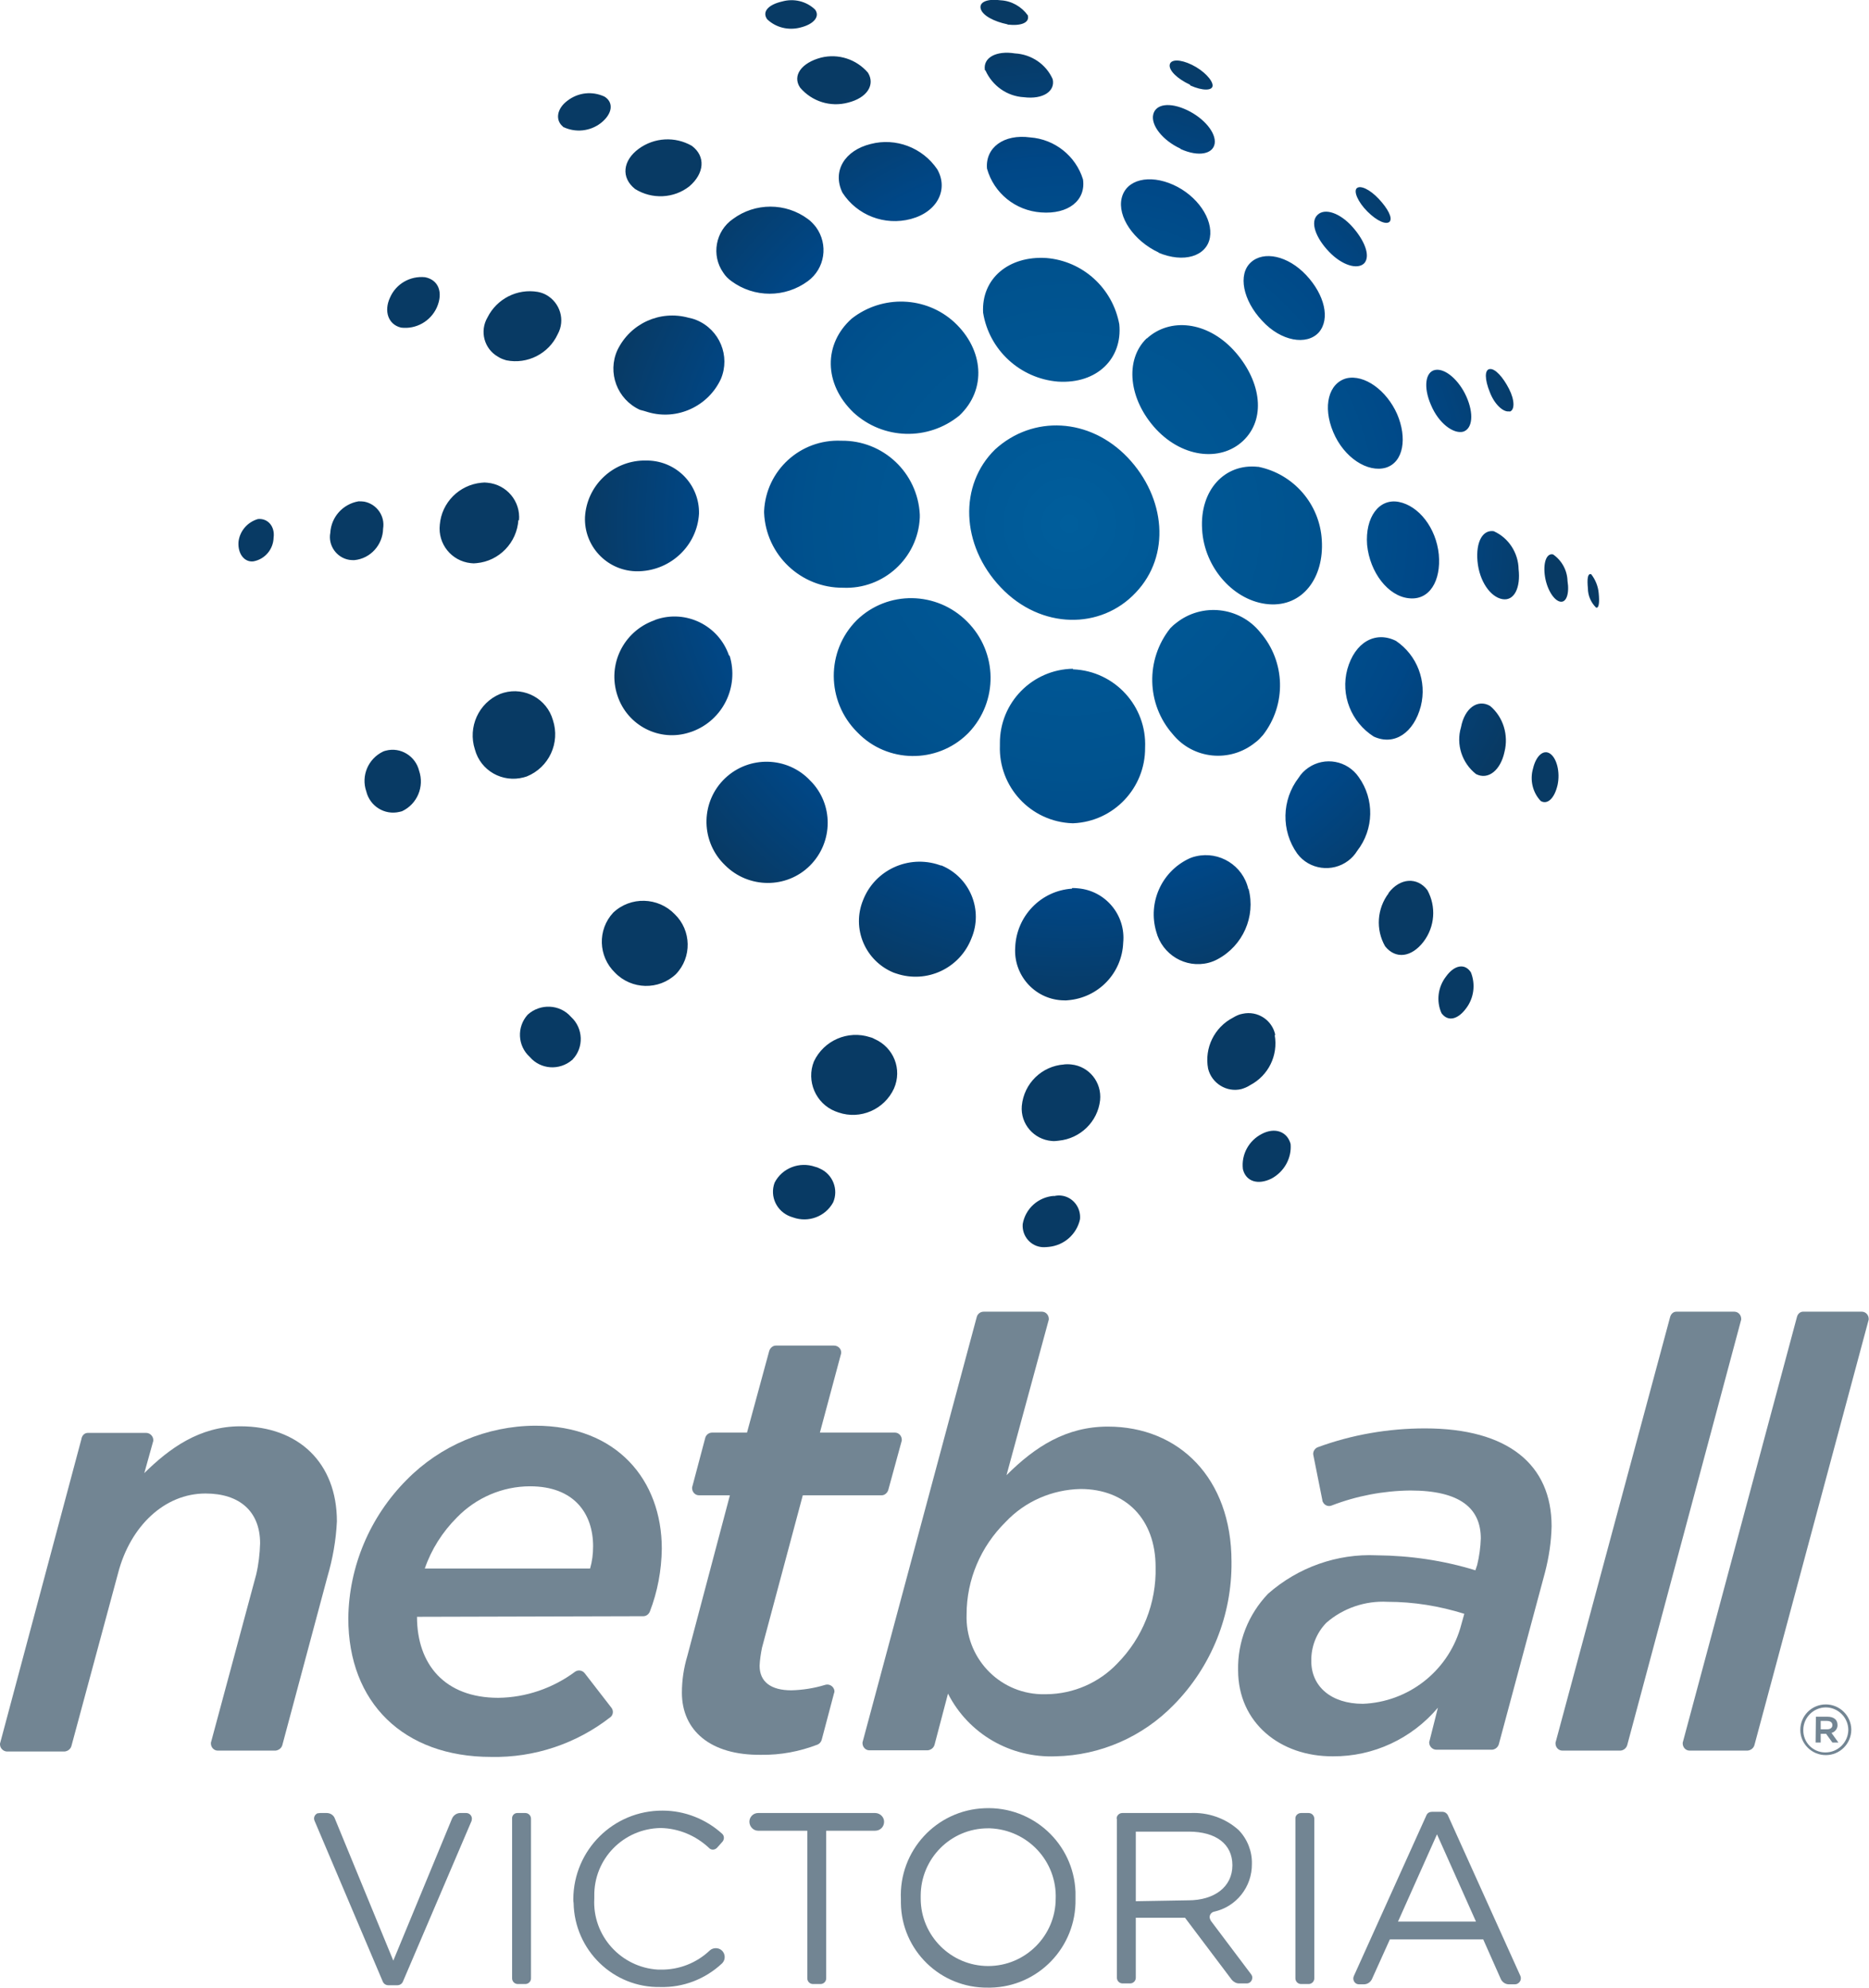
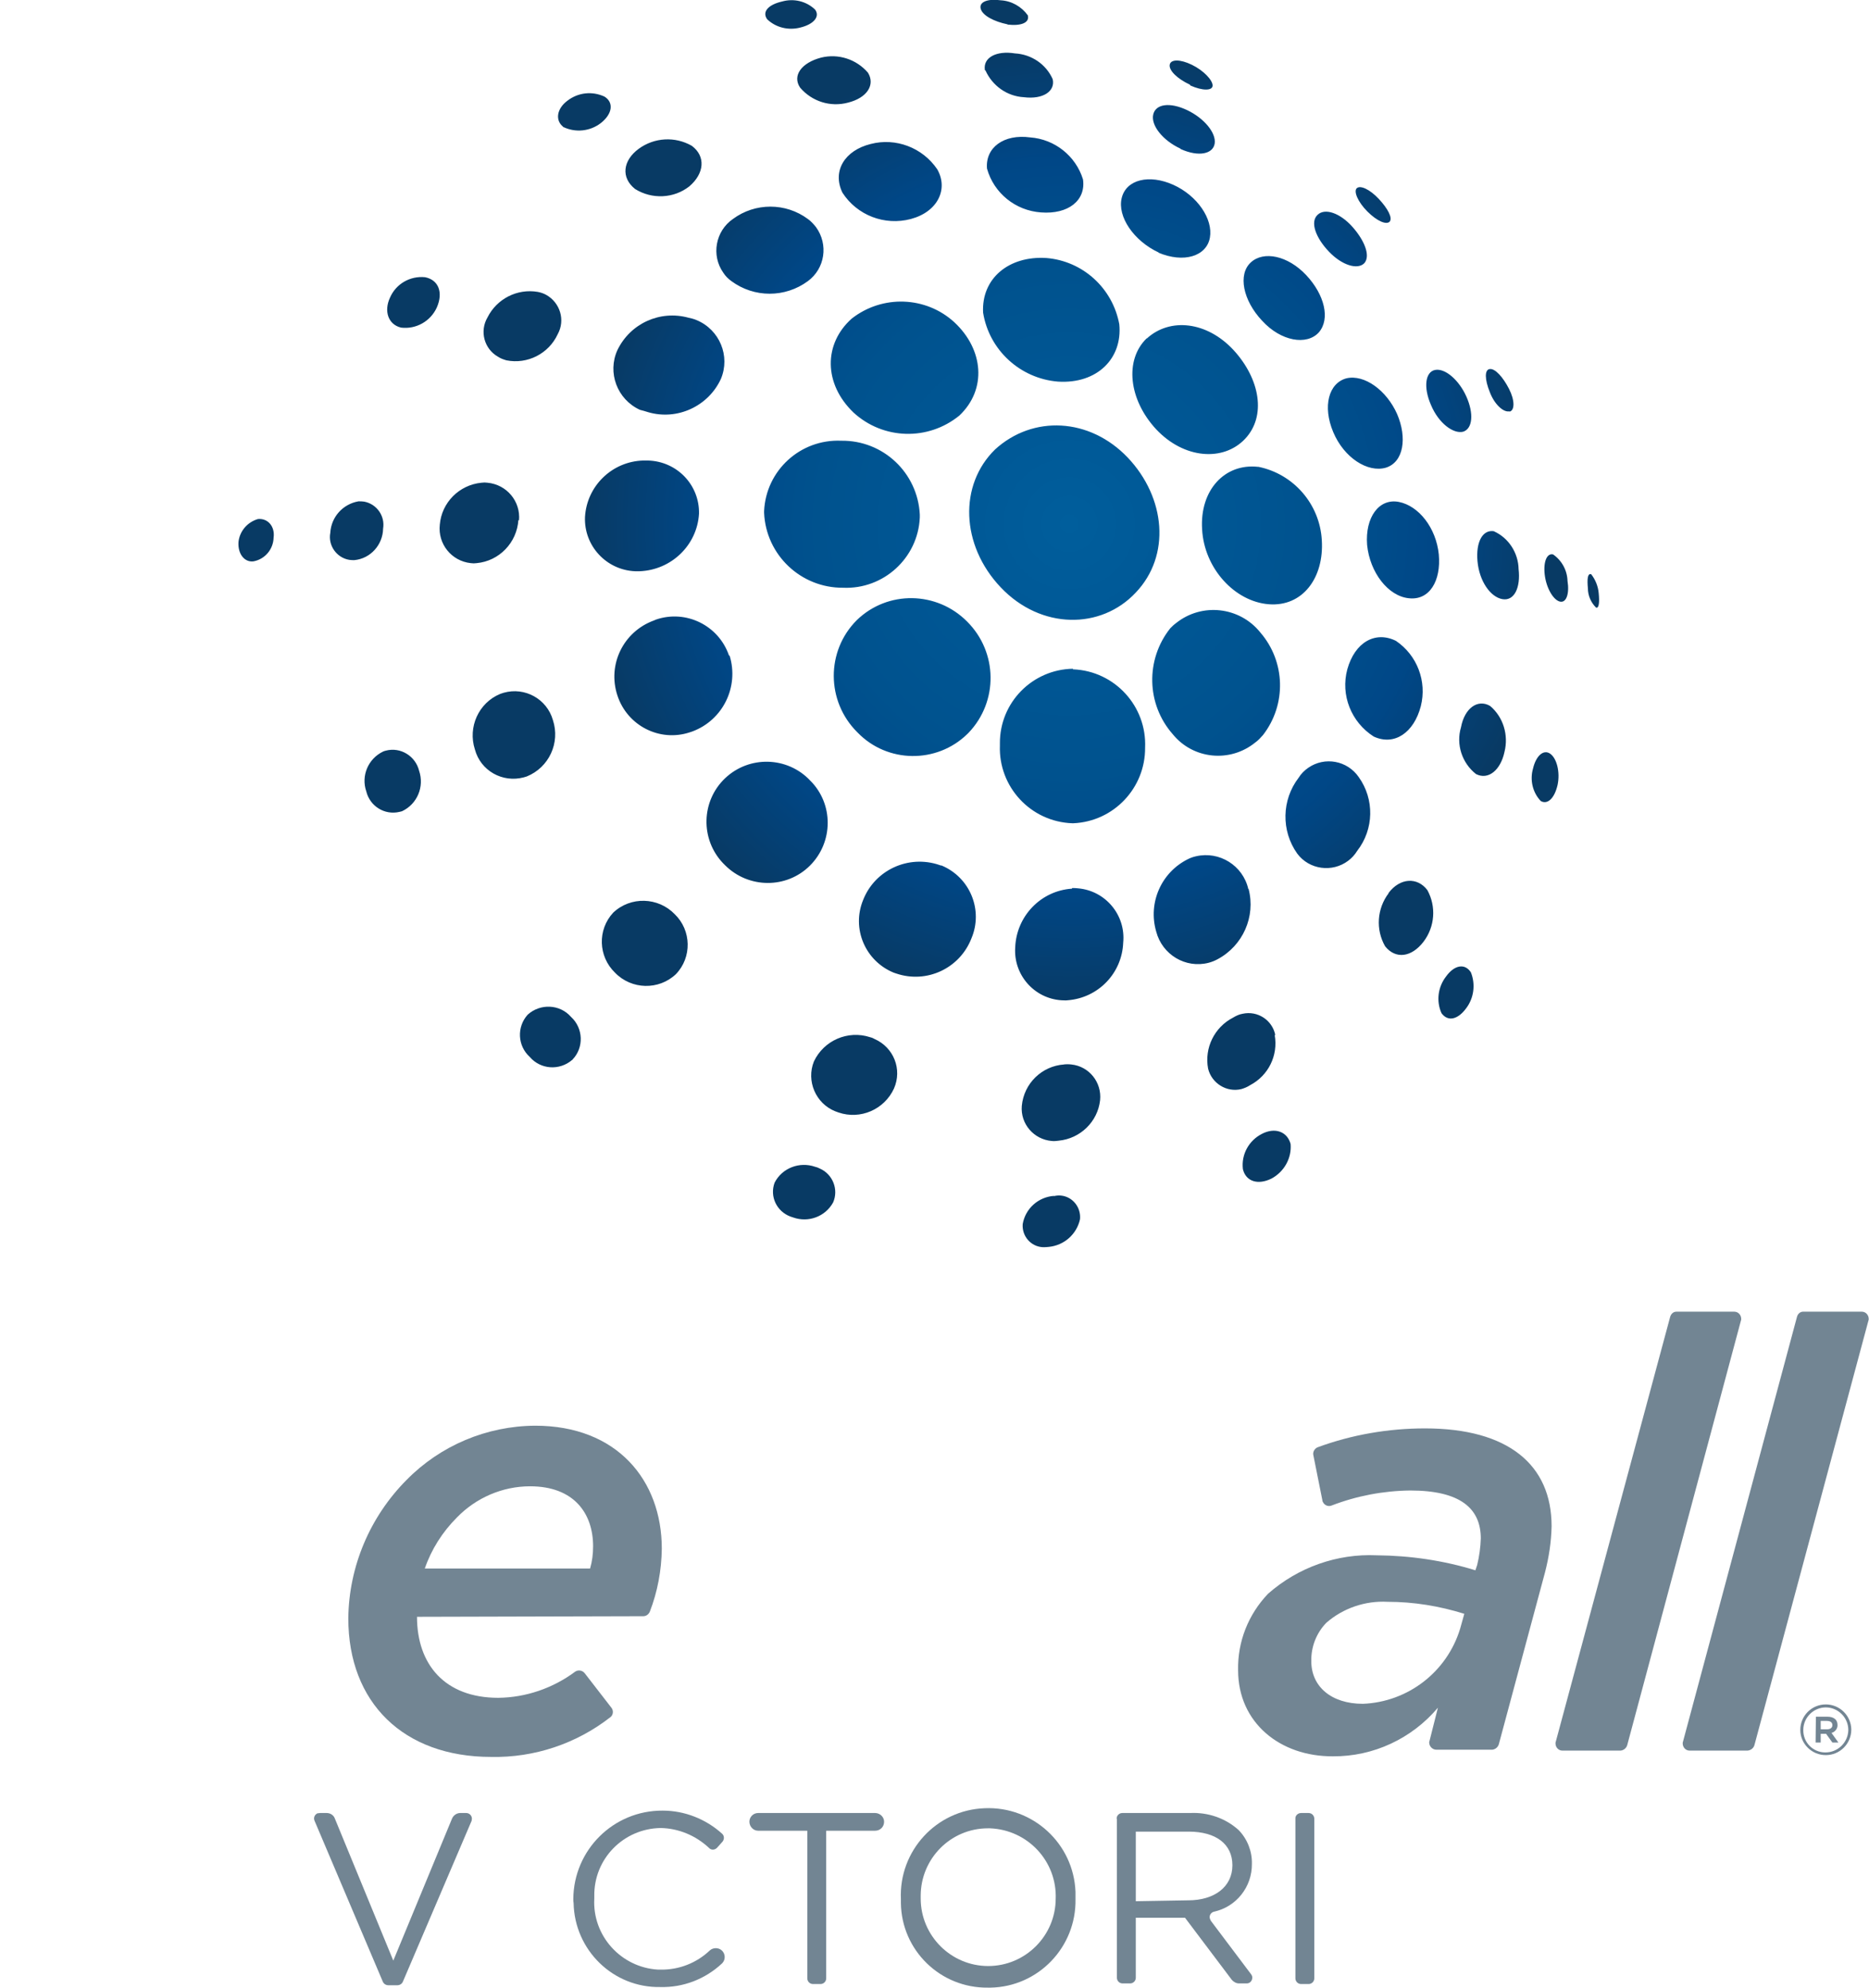
<svg xmlns="http://www.w3.org/2000/svg" version="1.1" id="Layer_1" x="0px" y="0px" viewBox="0 0 623 662.6" style="enable-background:new 0 0 623 662.6;" xml:space="preserve">
  <style type="text/css">
	.st0{fill:url(#SVGID_1_);}
	.st1{fill:#728593;}
</style>
  <title>NetballNSW-stacked</title>
  <g id="Layer_2_1_">
    <g id="Layer_1-2">
      <radialGradient id="SVGID_1_" cx="333.841" cy="497.13" r="155.35" gradientTransform="matrix(1.04 0 0 -1.04 9.236 691.67)" gradientUnits="userSpaceOnUse">
        <stop offset="0" style="stop-color:#005E9C" />
        <stop offset="0.27" style="stop-color:#005795" />
        <stop offset="0.52" style="stop-color:#00528E" />
        <stop offset="0.75" style="stop-color:#004787" />
        <stop offset="1" style="stop-color:#083A64" />
      </radialGradient>
      <path class="st0" d="M285.6,206.7c-10.3,10.3-10.2,27,0.1,37.3c0.1,0.1,0.2,0.2,0.2,0.2c9.9,10.2,26.3,10.4,36.5,0.5    c0.2-0.2,0.3-0.3,0.5-0.5c9.9-10.4,9.7-26.8-0.5-37C312.3,197,295.9,196.7,285.6,206.7z M421,245c7.9-10.2,7.5-24.5-0.9-34.2    c-6.9-8.6-19.5-10-28.1-3.1c-0.7,0.5-1.3,1.1-1.9,1.7c-8.3,10.4-8,25.3,0.8,35.3c6.8,8.4,19.1,9.6,27.5,2.8    C419.4,246.8,420.2,245.9,421,245z M327.7,104.2c2,12.5,12.4,22,25,23c13,0.8,21.5-7.7,20.4-19.1c-2.2-12-12.1-21.1-24.3-22.1    C336.3,85.2,327.1,92.8,327.7,104.2z M357.7,222.9c-13.6,0.2-24.5,11.3-24.4,24.9c0,0.2,0,0.5,0,0.7    c-0.5,13.8,10.3,25.4,24.1,25.9c0.1,0,0.3,0,0.4,0c13.5-0.6,24-11.8,23.9-25.2c0.6-13.8-10.1-25.5-23.9-26.1c-0.1,0-0.2,0-0.2,0    L357.7,222.9z M280.4,146.9c-13.6-0.6-25.1,9.9-25.7,23.5c0,0.2,0,0.4,0,0.5c0.6,14.1,12.3,25.1,26.3,25    c13.5,0.6,25-9.9,25.6-23.4c0-0.3,0-0.7,0-1C305.9,157.6,294.4,146.7,280.4,146.9z M283.9,106.2c-9.4,8.4-9.4,21.7,0.6,31.3    c9.9,9.1,24.9,9.5,35.3,1c9.2-8.7,8.1-22-1.7-31.1C308.6,98.7,294.1,98.2,283.9,106.2z M331.7,149.8c-12.1,11.8-11.5,31.9,1.9,46    s33.4,14.1,45,1.7c11.7-12.3,10-31.6-2.7-45C363.2,139.2,344.3,138.3,331.7,149.8z M419.3,155.6c-11-1.2-19.4,7.7-18.6,20.8    c0.7,13.1,10.9,24.1,22.2,25c11.3,0.9,18.5-8.8,17.7-21.4c-0.7-12-9.4-22-21.1-24.4H419.3z M382.2,112.8c-7.4,7.2-6,20.4,3.2,30.3    c9.3,9.9,22.4,10.8,29.6,3.2c7.2-7.6,5-20-3.8-29.6c-8.9-9.6-21.2-10.9-28.9-3.9H382.2z M141.7,92.4c-5-0.5-9.7,2.2-11.7,6.8    c-2.1,4.5-0.6,9,3.7,10c5,0.6,9.8-2.1,11.9-6.7C147.8,97.5,146.2,93.3,141.7,92.4z M127.7,176.2c0.7-4.2-2.1-8.2-6.3-9    c-0.6-0.1-1.3-0.1-1.9-0.1c-5.2,0.9-9.1,5.2-9.4,10.5c-0.8,4.2,2.1,8.3,6.3,9c0.6,0.1,1.1,0.1,1.7,0.1    C123.5,186.2,127.6,181.6,127.7,176.2z M127.7,250.5c-5,2.4-7.4,8.1-5.6,13.3c1.2,4.9,6.1,8,11.1,6.8c0.3-0.1,0.5-0.1,0.8-0.2    c5.1-2.4,7.5-8.2,5.7-13.5c-1.2-4.9-6.2-8-11.1-6.7C128.2,250.3,127.9,250.4,127.7,250.5z M187.7,42.3c4.1,2,9,1.5,12.6-1.3    c3.8-3,4.4-6.8,1.2-8.8c-4.1-1.9-8.8-1.4-12.4,1.4c-3.5,2.6-4.2,6.6-1.2,8.8H187.7z M86,173c-3.5,1-6.1,4-6.5,7.6    c-0.3,4,2,6.9,5,6.5c3.8-0.7,6.6-4,6.7-7.9C91.7,175.6,89.4,172.7,86,173z M168.8,120.1c7,1.4,14.1-2.2,17.1-8.7    c2.6-4.7,0.8-10.5-3.8-13.1c-0.9-0.5-1.8-0.8-2.8-1c-6.9-1.2-13.7,2.3-16.8,8.5c-2.7,4.6-1.1,10.5,3.5,13.1    C166.9,119.5,167.8,119.8,168.8,120.1z M211.7,63c5.6,3.5,12.9,3.2,18.1-0.9c5-4.3,5.5-10,0.8-13.5c-5.6-3.2-12.5-2.8-17.7,1    C207.6,53.5,206.9,59.2,211.7,63z M266.7,29.2c3.9,4.6,10.1,6.6,16,5c6.4-1.6,9.1-6,6.6-10c-3.9-4.5-9.9-6.4-15.6-5    C267.2,20.9,264,25.2,266.7,29.2z M454.8,87.7c2.1-2.5,0-7.6-4-12.1s-9.1-6.4-11.6-4c-2.6,2.4-0.6,7.7,3.8,12.3    C447.4,88.5,452.6,90,454.8,87.7z M487.7,143.9c3.2-1,3.6-6.1,1.1-11.7c-2.5-5.6-7.1-9.5-10.4-8.9c-3.3,0.6-4,5.8-1.4,11.7    C479.5,141,484.4,144.7,487.7,143.9z M463.2,73.9c1.1-1.2-0.6-4.4-3.6-7.6c-3-3.2-6.1-4.6-7.3-3.6s0.3,4.6,3.5,7.8    c3.2,3.2,6.4,4.6,7.5,3.3L463.2,73.9z M503.2,137.2c1.7-0.4,1.8-3.7-0.2-7.6c-2-3.9-4.6-6.8-6.4-6.6s-1.7,3.5,0,7.7    c1.6,4.2,4.6,6.8,6.5,6.4L503.2,137.2z M393.6,49.7c6,2.7,10.8,1.6,11.3-1.9c0.5-3.5-3.5-8.4-9.2-11.1c-5.7-2.7-10.5-2.1-11.3,1.5    c-0.8,3.6,3.2,8.6,9,11.3L393.6,49.7z M335.9,8.2c4.4,0.5,7.4-0.6,6.7-3.1c-2.1-2.9-5.4-4.8-9-5c-4.3-0.6-7.3,0.5-6.7,2.8    s4.5,4.3,8.9,5.2L335.9,8.2z M328.5,23.5c2.3,5.1,7.2,8.6,12.8,8.9c6.4,0.8,10.5-2,9.6-6c-2.2-5-7.1-8.3-12.6-8.6    c-6.2-1-10.7,1.4-10,5.6L328.5,23.5z M396.8,28.5c4,1.8,7.4,1.8,7.4,0s-3-5-6.9-6.9s-7.1-1.9-7.4,0s2.6,4.7,6.7,6.6L396.8,28.5z     M173,173.5c0.6-6.4-4.1-12-10.5-12.6c-0.7-0.1-1.3-0.1-2,0c-7.4,0.7-13.3,6.6-13.9,14c-0.7,6.4,3.9,12.1,10.3,12.8    c0.7,0.1,1.3,0.1,2,0c7.5-0.7,13.4-6.8,13.9-14.4L173,173.5z M266.7,9.2c4.6-1.1,6.7-3.7,5-6c-2.9-2.8-7.1-3.8-11-2.7    c-4.4,1-6.8,3.3-5,5.9C258.6,9.2,262.8,10.2,266.7,9.2z M496.7,235.3c-4.1-2.4-8.5,0.7-9.7,7.1c-1.7,5.7,0.3,11.9,5,15.6    c4.1,2.1,8.2-1.3,9.5-7.4C502.9,245,501.1,239,496.7,235.3z M498.2,177.1c-3.9-0.8-6.3,3.4-5.7,10c0.6,6.6,4.3,11.9,8.3,12.6    s6.1-3.9,5.4-10c-0.1-5.4-3.3-10.4-8.2-12.6H498.2z M354.7,354.8c-7.4,0.5-13.4,6.3-14.1,13.8c-0.5,6,4,11.2,10,11.7    c0.8,0.1,1.5,0,2.3-0.1c7.2-0.7,13-6.3,13.8-13.5c0.6-6-3.7-11.3-9.6-11.9c-0.8-0.1-1.7-0.1-2.6,0L354.7,354.8z M351.3,398.6    c-5.2,0.4-9.5,4.2-10.4,9.4c-0.3,4,2.7,7.5,6.7,7.7c0.7,0,1.3,0,2-0.1c5.1-0.5,9.3-4.2,10.4-9.2c0.4-3.9-2.4-7.5-6.3-7.9    c-0.8-0.1-1.7,0-2.5,0.2H351.3z M420.7,377.9c-4.4,2.2-7,6.9-6.4,11.8c1,4.1,5,5.4,9.6,3.1c4.2-2.3,6.7-6.8,6.3-11.5    c-1.1-4.1-5.2-5.7-9.7-3.3L420.7,377.9z M425.1,345c-1-5-5.9-8.2-10.9-7.1c-1.2,0.2-2.2,0.7-3.2,1.3c-6.2,3.2-9.6,10.1-8.3,17    c1.2,4.9,6.2,8,11.1,6.8c1-0.3,2-0.7,2.9-1.3c6.1-3.2,9.4-9.9,8.2-16.7L425.1,345z M462.9,297.7c-3.9,5.1-4.4,12.1-1.2,17.7    c3.5,4.4,8.8,3.7,12.8-1.5c3.8-5,4.3-11.7,1.3-17.2c-3.3-4.4-9.1-4.2-13,1H462.9z M184.3,240c-2-7-9.3-11.1-16.4-9.1    c-0.4,0.1-0.8,0.3-1.2,0.4c-7.2,3-10.8,11.1-8.4,18.5c1.9,7.1,9.2,11.2,16.3,9.3c0.3-0.1,0.6-0.2,1-0.3    C183,255.8,186.8,247.6,184.3,240z M482,325.5c-2.7,3.5-3.3,8.2-1.5,12.2c2.1,2.9,5.4,2.2,8.2-1.6c2.6-3.4,3.2-8,1.6-12    C488.3,321,484.8,321.6,482,325.5L482,325.5z M532.9,197.7c-0.2-2.3-1.1-4.5-2.5-6.3c-1.2-0.4-1.4,1.6-1.1,4.7    c0,2.4,1,4.7,2.7,6.4C533,202.9,533.2,200.7,532.9,197.7z M175.9,338.2c-3.7,4.1-3.4,10.4,0.7,14.1c0,0,0,0,0,0    c3.6,4.2,9.9,4.6,14.1,1c0.1-0.1,0.2-0.1,0.2-0.2c3.8-4,3.5-10.4-0.5-14.1c0,0-0.1-0.1-0.1-0.1    C186.6,334.7,180.1,334.4,175.9,338.2z M204.4,304.2c-5.3,5.7-5,14.6,0.6,20c5.5,5.7,14.6,5.9,20.3,0.5c5.4-5.6,5.2-14.6-0.4-20    C219.4,299,210.2,298.7,204.4,304.2z M271.7,388.9c-5.2-1.8-11,0.4-13.5,5.3c-1.7,4.6,0.7,9.6,5.3,11.3c0.3,0.1,0.6,0.2,0.9,0.3    c5.1,1.8,10.7-0.3,13.3-5c1.9-4.3-0.1-9.4-4.4-11.3C272.7,389.2,272.2,389,271.7,388.9z M517.7,184.8c-2-0.5-3.3,2.3-2.8,6.7    s2.8,8.4,5,9s3.3-2.6,2.6-6.9C522.4,190.1,520.6,186.8,517.7,184.8z M516.7,251.2c-2.2-1.5-4.7,0.7-5.7,5c-1.1,3.8-0.1,8,2.6,10.8    c2.3,1.3,4.6-1,5.6-5.4C520.1,257.3,518.9,252.7,516.7,251.2z M290,345.7c-7.4-2.4-15.4,1.1-18.7,8.1c-2.6,6.5,0.6,14,7.1,16.6    c0.4,0.1,0.7,0.3,1.1,0.4c7.3,2.5,15.3-1,18.5-8c2.8-6.4-0.1-13.7-6.5-16.5C291,346,290.5,345.8,290,345.7z M473.6,235.4    c2.1-8.3-1.2-17-8.3-21.8c-6.9-3.4-13.7,0.5-16.2,9.5c-2.3,8.6,1.3,17.6,8.8,22.4C464.8,248.7,471.3,244.2,473.6,235.4z     M448.8,126.1c-5.9,1.6-8,9.3-4.4,17.9c3.6,8.6,11.5,13.6,17.5,11.9c6-1.8,7.2-10,3.8-17.9C462.2,130.1,454.8,124.7,448.8,126.1z     M455.7,181.6c0.9,9.2,7,17.1,13.9,17.8c6.9,0.8,10.8-5.8,10-14.6c-0.9-8.9-6.7-16.2-13.3-17.5C459.7,166,455,172.4,455.7,181.6z     M439.6,110.8c3.9-4.5,1.9-12.6-4.2-19.1s-14.2-8.2-18.5-4.2c-4.3,4-2.6,12.6,3.8,19.4C427,113.8,435.6,115.2,439.6,110.8z     M313.1,288.3c-10.3-3.5-21.5,1.7-25.4,11.7c-3.9,9.5,0.7,20.3,10.2,24.2c0.3,0.1,0.6,0.2,0.9,0.3c10.1,3.4,21.1-1.7,25-11.7    c4-9.4-0.4-20.3-9.9-24.3C313.6,288.5,313.3,288.4,313.1,288.3z M270,260.1c-7.6-8-20.3-8.3-28.3-0.7c-8,7.6-8.3,20.3-0.7,28.3    c0.2,0.2,0.5,0.5,0.7,0.7c7.8,7.8,20.5,7.9,28.3,0.1s7.9-20.5,0.1-28.3H270z M269.3,93.7c5.7-4.2,6.9-12.2,2.7-18    c-0.8-1-1.7-2-2.7-2.7c-7.4-5.5-17.6-5.5-25,0c-5.8,4-7.3,12.1-3.2,17.9c0.7,1.1,1.6,2,2.7,2.8C251.4,99.3,261.7,99.3,269.3,93.7z     M216.1,137.4c9.7,2.8,20-2,24.2-11.1c3.2-7.6-0.4-16.4-8.1-19.6c-0.9-0.4-1.8-0.6-2.7-0.8c-9.5-2.6-19.4,1.9-23.7,10.8    c-3.4,7.5-0.1,16.4,7.5,19.9C214.2,136.8,215.1,137.1,216.1,137.4z M233,171.2c0.2-9.6-7.4-17.5-17.1-17.7c-0.5,0-1,0-1.5,0    c-10.4,0.3-18.8,8.5-19.4,18.8c-0.4,9.6,7.1,17.7,16.7,18.1c0.5,0,1,0,1.5,0C223.8,190,232.4,181.7,233,171.2z M243,218.5    c-3.4-10-14.3-15.4-24.3-12c-0.2,0.1-0.5,0.2-0.7,0.3c-10.2,3.7-15.6,14.7-12.2,25c3.3,10.1,14.1,15.6,24.1,12.3    c0.3-0.1,0.6-0.2,0.9-0.3c10.2-3.8,15.6-14.9,12.4-25.3H243z M416.1,296.3c-1.8-7.8-9.6-12.7-17.4-10.9c-0.9,0.2-1.8,0.5-2.6,0.9    c-9,4.4-13.5,14.6-10.7,24.2c2,7.7,9.8,12.4,17.5,10.4c1.1-0.3,2.1-0.7,3-1.2c8.4-4.5,12.7-14.2,10.3-23.4H416.1z M386.1,84.2    c8.5,3.6,16.1,1.2,17.2-5s-4.2-14-12.2-17.6c-8-3.6-15.7-1.8-17.2,4.4s4,14.3,12.4,18.2L386.1,84.2z M280.8,64.2    c4.9,7.6,14.1,11.1,22.8,8.8c9-2.4,12.6-10,8.8-16.6c-4.9-7.2-13.8-10.6-22.2-8.4C281.7,50.1,277.3,56.9,280.8,64.2z M329,56.2    c2.3,8.2,9.5,14,18,14.6c9.1,0.7,15-4,14-11c-2.4-7.8-9.4-13.4-17.6-14C334.6,44.6,328.4,49.2,329,56.2L329,56.2z M357.3,296.2    c-10.4,0.7-18.5,9.2-18.9,19.6c-0.6,9.1,6.3,17,15.4,17.6c0.7,0,1.4,0.1,2.1,0c10.2-0.8,18.1-9,18.5-19.2    c0.9-9.2-5.9-17.3-15-18.1c-0.7-0.1-1.3-0.1-2-0.1L357.3,296.2z M432.9,259.2c-5.7,7.4-5.9,17.7-0.5,25.3c4,5.4,11.7,6.4,17,2.4    c1.2-0.9,2.2-2,3-3.3c5.6-7.2,5.8-17.2,0.5-24.6c-3.8-5.5-11.3-6.9-16.8-3.1C434.8,256.8,433.7,257.9,432.9,259.2z" />
-       <path class="st1" d="M29.3,477.6h19.4c1.3,0,2.4,1.1,2.4,2.4c0,0.2,0,0.4-0.1,0.6L48.1,491c8.3-8.2,18.4-15.6,32-15.6    c19.4,0,32.2,12.2,32.2,31.7c-0.3,6.3-1.4,12.5-3.2,18.6l-15,56c-0.3,1-1.2,1.7-2.3,1.8H72.6c-1.3,0-2.3-1.1-2.3-2.4    c0-0.2,0-0.4,0.1-0.6l15-55.7c0.8-3.4,1.2-6.9,1.3-10.4c0-10.6-6.8-16.6-18.2-16.6c-13.6,0-25,10.8-29.1,26.4l-15.6,57.8    c-0.3,1-1.2,1.7-2.3,1.8H2.4c-1.3,0-2.4-1.1-2.4-2.4c0-0.2,0-0.4,0.1-0.6l27-101C27.3,478.4,28.2,477.6,29.3,477.6z" />
      <path class="st1" d="M139,538.9c0,15.8,9.2,27,27.1,27c9.2-0.1,18.2-3.2,25.6-8.7c1-0.7,2.4-0.5,3.2,0.5l8.9,11.5    c0.8,1,0.6,2.5-0.4,3.2c-11.3,8.8-25.3,13.5-39.7,13.2c-29.2,0-47.6-18.1-47.6-46.2c0.2-17.3,7.2-33.8,19.4-46.1    c11.3-11.5,26.7-18,42.9-18.1c27.2,0,42.2,18.1,42.2,41c-0.1,7.2-1.4,14.3-4,21c-0.4,0.9-1.2,1.5-2.2,1.5L139,538.9z M141.6,522.8    h55.1c0.7-2.4,1-4.9,1-7.4c0-11-6.4-20-21-20c-9.2,0-18,3.8-24.4,10.4C147.5,510.6,143.8,516.4,141.6,522.8L141.6,522.8z" />
-       <path class="st1" d="M227.3,564.2c0-4.1,0.6-8.2,1.8-12.2l14.2-53.6H233c-1.3,0-2.3-1.1-2.3-2.4c0-0.2,0-0.4,0.1-0.6l4.3-16.2    c0.3-1,1.2-1.7,2.3-1.7h11.6l7.4-27.2c0.3-1,1.2-1.8,2.2-1.8h19.4c1.3,0,2.4,1,2.4,2.3c0,0.2,0,0.4-0.1,0.6l-7,26.1h25    c1.3,0,2.3,1.1,2.3,2.4c0,0.2,0,0.4-0.1,0.6l-4.4,16.1c-0.3,1-1.2,1.8-2.2,1.8h-26.3L254,549.2l0,0c-0.4,2-0.7,3.9-0.8,6    c0,5.4,3.8,8.2,10.6,8.2c3.8-0.1,7.6-0.7,11.2-1.8c1.2-0.4,2.5,0.2,3,1.4c0.2,0.5,0.2,1,0,1.4l-4.1,15.5c-0.2,0.7-0.7,1.3-1.4,1.6    c-6,2.3-12.3,3.5-18.8,3.4C236.7,585.1,227.3,576.7,227.3,564.2z" />
-       <path class="st1" d="M316,564.5l-4.5,17.1c-0.3,1-1.2,1.7-2.3,1.8h-19.4c-1.3,0-2.3-1.1-2.3-2.4c0-0.2,0-0.4,0.1-0.6l38-141.5    c0.3-1,1.2-1.7,2.3-1.7h19.4c1.3,0,2.3,1.1,2.3,2.4c0,0.2,0,0.4-0.1,0.6l-14,51.5c9.6-9.6,20-16.2,33.8-16.2    c23.7,0,41.2,17.2,41.2,45c0.2,17.8-6.7,35-19.2,47.7c-10.4,10.7-24.5,16.9-39.4,17.2C336.8,586,322.8,577.9,316,564.5z     M372.4,554.5c8.5-8.6,13.1-20.2,12.8-32.2c0-16-10-26-25-26c-9.5,0.2-18.5,4.1-25,11c-8.3,8.2-13,19.2-13,30.8    c-0.5,14.2,10.5,26.1,24.7,26.6c0.7,0,1.3,0,2,0C357.8,564.6,366.3,560.9,372.4,554.5z" />
      <path class="st1" d="M412.7,556.7c-0.2-9.5,3.4-18.6,10-25.5c10-8.8,23-13.4,36.2-12.8c11.1,0.1,22.2,1.7,32.9,5l0.6-1.8    c0.7-2.9,1.1-5.8,1.2-8.8c0-10-6.8-16-23.5-16c-9,0.1-17.9,1.8-26.2,5c-1.2,0.5-2.5-0.1-3-1.3c-0.1-0.1-0.1-0.3-0.1-0.4l-3-15    c-0.3-1.1,0.4-2.3,1.4-2.7c11.4-4.2,23.6-6.3,35.8-6.3c27.7,0,42.2,12.1,42.2,32.6c-0.1,5.2-0.9,10.4-2.2,15.4l-15.4,57.3    c-0.3,1-1.2,1.7-2.2,1.8h-18.6c-1.3,0-2.4-1.1-2.4-2.4c0-0.2,0-0.3,0.1-0.5l2.8-11.1c-8.7,10.3-21.5,16.3-35,16.2    C426.7,585.5,412.7,574.2,412.7,556.7z M486.7,542.9l1.4-5c-8.3-2.6-16.9-4-25.6-4c-7.4-0.4-14.8,2.1-20.4,7    c-3.3,3.4-5.1,8-5,12.8c0,8.4,6.6,14.2,17.2,14.2C469.3,567.3,482.3,557.3,486.7,542.9z" />
      <path class="st1" d="M558.8,437.2h19.3c1.3,0,2.3,1.1,2.3,2.4c0,0.2,0,0.4-0.1,0.6l-37.9,141.5c-0.3,1-1.2,1.7-2.2,1.8h-19.4    c-1.3,0-2.3-1.1-2.3-2.4c0-0.2,0-0.4,0.1-0.6l38.1-141.5C557,437.9,557.8,437.2,558.8,437.2z" />
      <path class="st1" d="M601.3,437.2h19.3c1.3,0,2.3,1.1,2.3,2.4c0,0.2,0,0.4-0.1,0.6l-38,141.5c-0.3,1-1.2,1.7-2.3,1.8h-19.3    c-1.3,0-2.3-1.1-2.3-2.4c0-0.2,0-0.4,0.1-0.6L599,438.9C599.3,437.8,600.2,437.1,601.3,437.2z" />
      <path class="st1" d="M600.1,576.6L600.1,576.6c0-4.7,3.8-8.5,8.5-8.5c4.6,0,8.4,3.7,8.5,8.3c0,0,0,0.1,0,0.1l0,0    c0,4.7-3.8,8.5-8.5,8.5C603.9,585,600.1,581.2,600.1,576.6L600.1,576.6L600.1,576.6z M616.1,576.6L616.1,576.6    c0-4.1-3.4-7.5-7.5-7.5s-7.5,3.4-7.5,7.5l0,0c-0.1,4.1,3.2,7.5,7.3,7.5c0,0,0.1,0,0.1,0c4.1,0,7.5-3.3,7.6-7.4    C616.1,576.7,616.1,576.6,616.1,576.6L616.1,576.6z M605.3,572.2h3.9c1.9,0,3.3,0.9,3.3,2.7c0.1,1.2-0.8,2.4-2,2.7l2.3,3.2h-2    l-2.1-2.9h-1.8v2.9h-1.7L605.3,572.2z M609,576.4c1.1,0,1.8-0.5,1.8-1.4s-0.7-1.4-1.8-1.4h-2.1v2.8H609z" />
    </g>
  </g>
  <g id="Layer_2_2_">
    <g id="Layer_1-2_1_">
      <path class="st1" d="M106.7,604.3h2.2c1.2,0,2.3,0.7,2.7,1.8l19.5,47.4l19.6-47.4c0.5-1.1,1.6-1.8,2.7-1.8h2    c1.1,0,1.9,0.9,1.9,1.9c0,0.3-0.1,0.5-0.1,0.7l-22.9,53.6c-0.3,0.7-1,1.2-1.8,1.2h-3.1c-0.8,0-1.5-0.5-1.8-1.2l-22.7-53.5    c-0.5-1-0.1-2.1,0.9-2.6C106.2,604.4,106.5,604.3,106.7,604.3z" />
-       <path class="st1" d="M172.4,604.3h2.7c1.1,0,1.9,0.9,1.9,1.9v53.2c0,1.1-0.9,1.9-1.9,1.9h-2.5c-1.1,0-1.9-0.9-1.9-1.9v-53.2    C170.6,605.2,171.4,604.3,172.4,604.3z" />
      <path class="st1" d="M191.1,633L191.1,633c0.1-16.4,13.4-29.6,29.8-29.5c7.3,0,14.4,2.8,19.8,7.7c0.8,0.7,0.8,2,0,2.8c0,0,0,0,0,0    l-1.7,1.9c-0.8,0.8-2,0.8-2.7,0c-4.4-4.1-10.1-6.5-16.1-6.6c-12.4,0.2-22.3,10.3-22.1,22.7c0,0.3,0,0.5,0,0.8l0,0    c-0.7,12.4,8.9,23,21.3,23.7c0.3,0,0.5,0,0.8,0c6.1,0.1,12-2.2,16.4-6.4c1.1-1,2.9-1,4,0l0,0c1.2,1.1,1.3,3,0.2,4.2    c-0.1,0.1-0.1,0.1-0.2,0.2c-5.6,5.2-12.9,8-20.5,7.8c-15.7,0.3-28.6-12.3-28.9-28C191.1,633.8,191.1,633.4,191.1,633z" />
      <path class="st1" d="M252.7,610.2c-1.6,0-2.9-1.4-2.9-3l0,0c0-1.6,1.3-2.9,2.9-2.9h39c1.6,0,3,1.3,3,2.9l0,0c0,1.7-1.3,3-3,3    h-16.3v49.2c0,1.1-0.9,1.9-1.9,1.9h-2.5c-1.1,0-1.9-0.9-1.9-1.9v-49.2H252.7z" />
      <path class="st1" d="M300.3,633L300.3,633c-0.7-16.1,11.8-29.7,27.9-30.3c16.1-0.7,29.7,11.8,30.3,27.9c0,0.8,0,1.6,0,2.4l0,0    c0.3,16-12.4,29.2-28.3,29.5c-0.3,0-0.6,0-0.9,0c-15.8,0.2-28.8-12.4-29-28.2C300.3,633.9,300.3,633.5,300.3,633z M351.9,633    L351.9,633c0.5-12.6-9.3-23.1-21.9-23.6c-0.2,0-0.4,0-0.7,0c-12.4,0-22.4,10.1-22.4,22.5c0,0.3,0,0.6,0,0.9l0,0    c0,12.4,10.1,22.5,22.5,22.5c12.4,0,22.5-10.1,22.5-22.5L351.9,633z" />
      <path class="st1" d="M372.2,606.2c0-1.1,0.9-1.9,1.9-1.9h22.6c5.9-0.3,11.8,1.7,16.2,5.7c2.9,3,4.5,7.1,4.4,11.2l0,0    c0.1,7.7-5.2,14.4-12.7,16c-1,0.3-1.6,1.3-1.3,2.3c0.1,0.2,0.2,0.5,0.3,0.7l13.4,17.8c0.7,0.8,0.5,2.1-0.3,2.7    c-0.3,0.3-0.8,0.4-1.2,0.4H413c-0.9,0-1.8-0.5-2.4-1.2L395,639.2h-16.4v20c0,1.1-0.9,1.9-1.9,1.9h-2.5c-1.1,0-1.9-0.9-1.9-1.9    V606.2z M396.1,633.4c8.6,0,14.7-4.4,14.7-11.7l0,0c0-7-5.4-11.2-14.6-11.2h-17.6v23.2L396.1,633.4z" />
      <path class="st1" d="M433.7,604.3h2.5c1.1,0,1.9,0.9,1.9,1.9v53.2c0,1.1-0.9,1.9-1.9,1.9h-2.5c-1.1,0-1.9-0.9-1.9-1.9v-53.2    C431.7,605.2,432.6,604.3,433.7,604.3L433.7,604.3z" />
-       <path class="st1" d="M477.3,603.9h3.5c0.8,0,1.5,0.5,1.8,1.1l24.2,53.6c0.4,1,0,2.1-1,2.6c-0.2,0.1-0.5,0.2-0.8,0.2h-2    c-1.2,0-2.2-0.7-2.7-1.7l-5.9-13.3h-31.1l-6,13.3c-0.5,1-1.5,1.7-2.7,1.7H453c-1.1,0-1.9-0.9-1.9-2c0-0.3,0.1-0.5,0.2-0.8    l24.2-53.6C475.8,604.3,476.5,603.9,477.3,603.9z M492,640.5l-13-29.1l-13,29.1H492z" />
    </g>
  </g>
</svg>